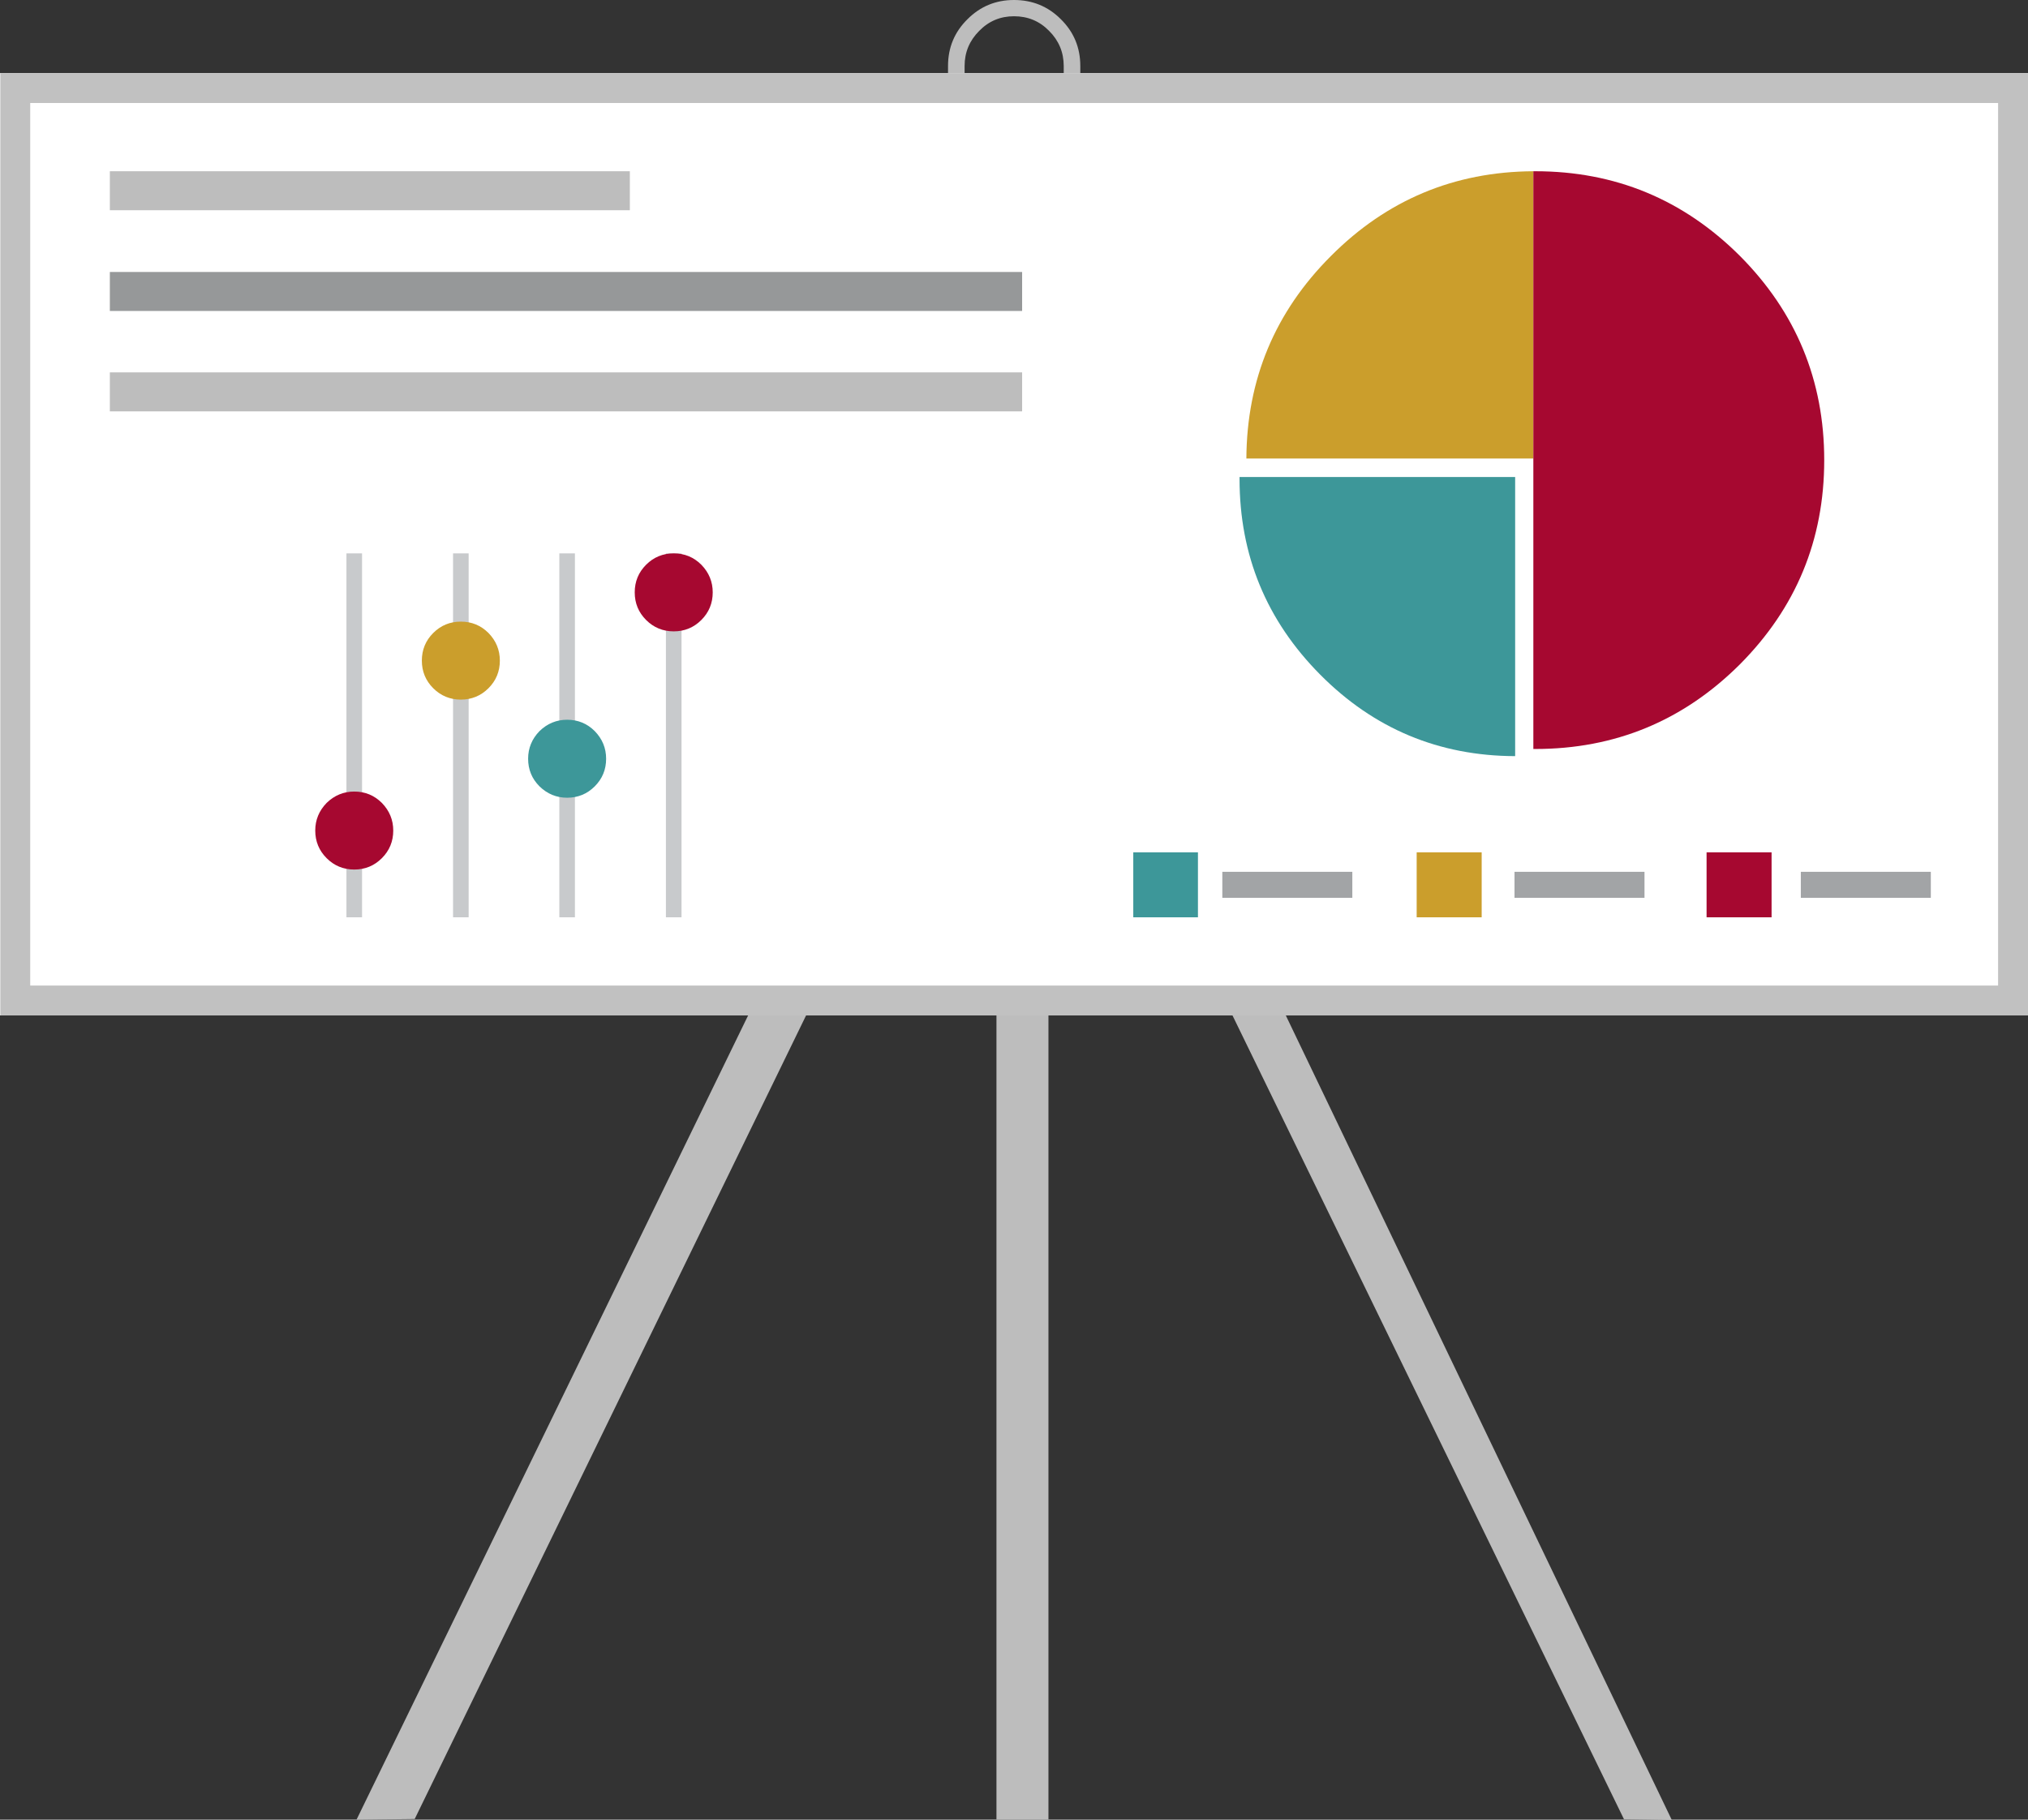
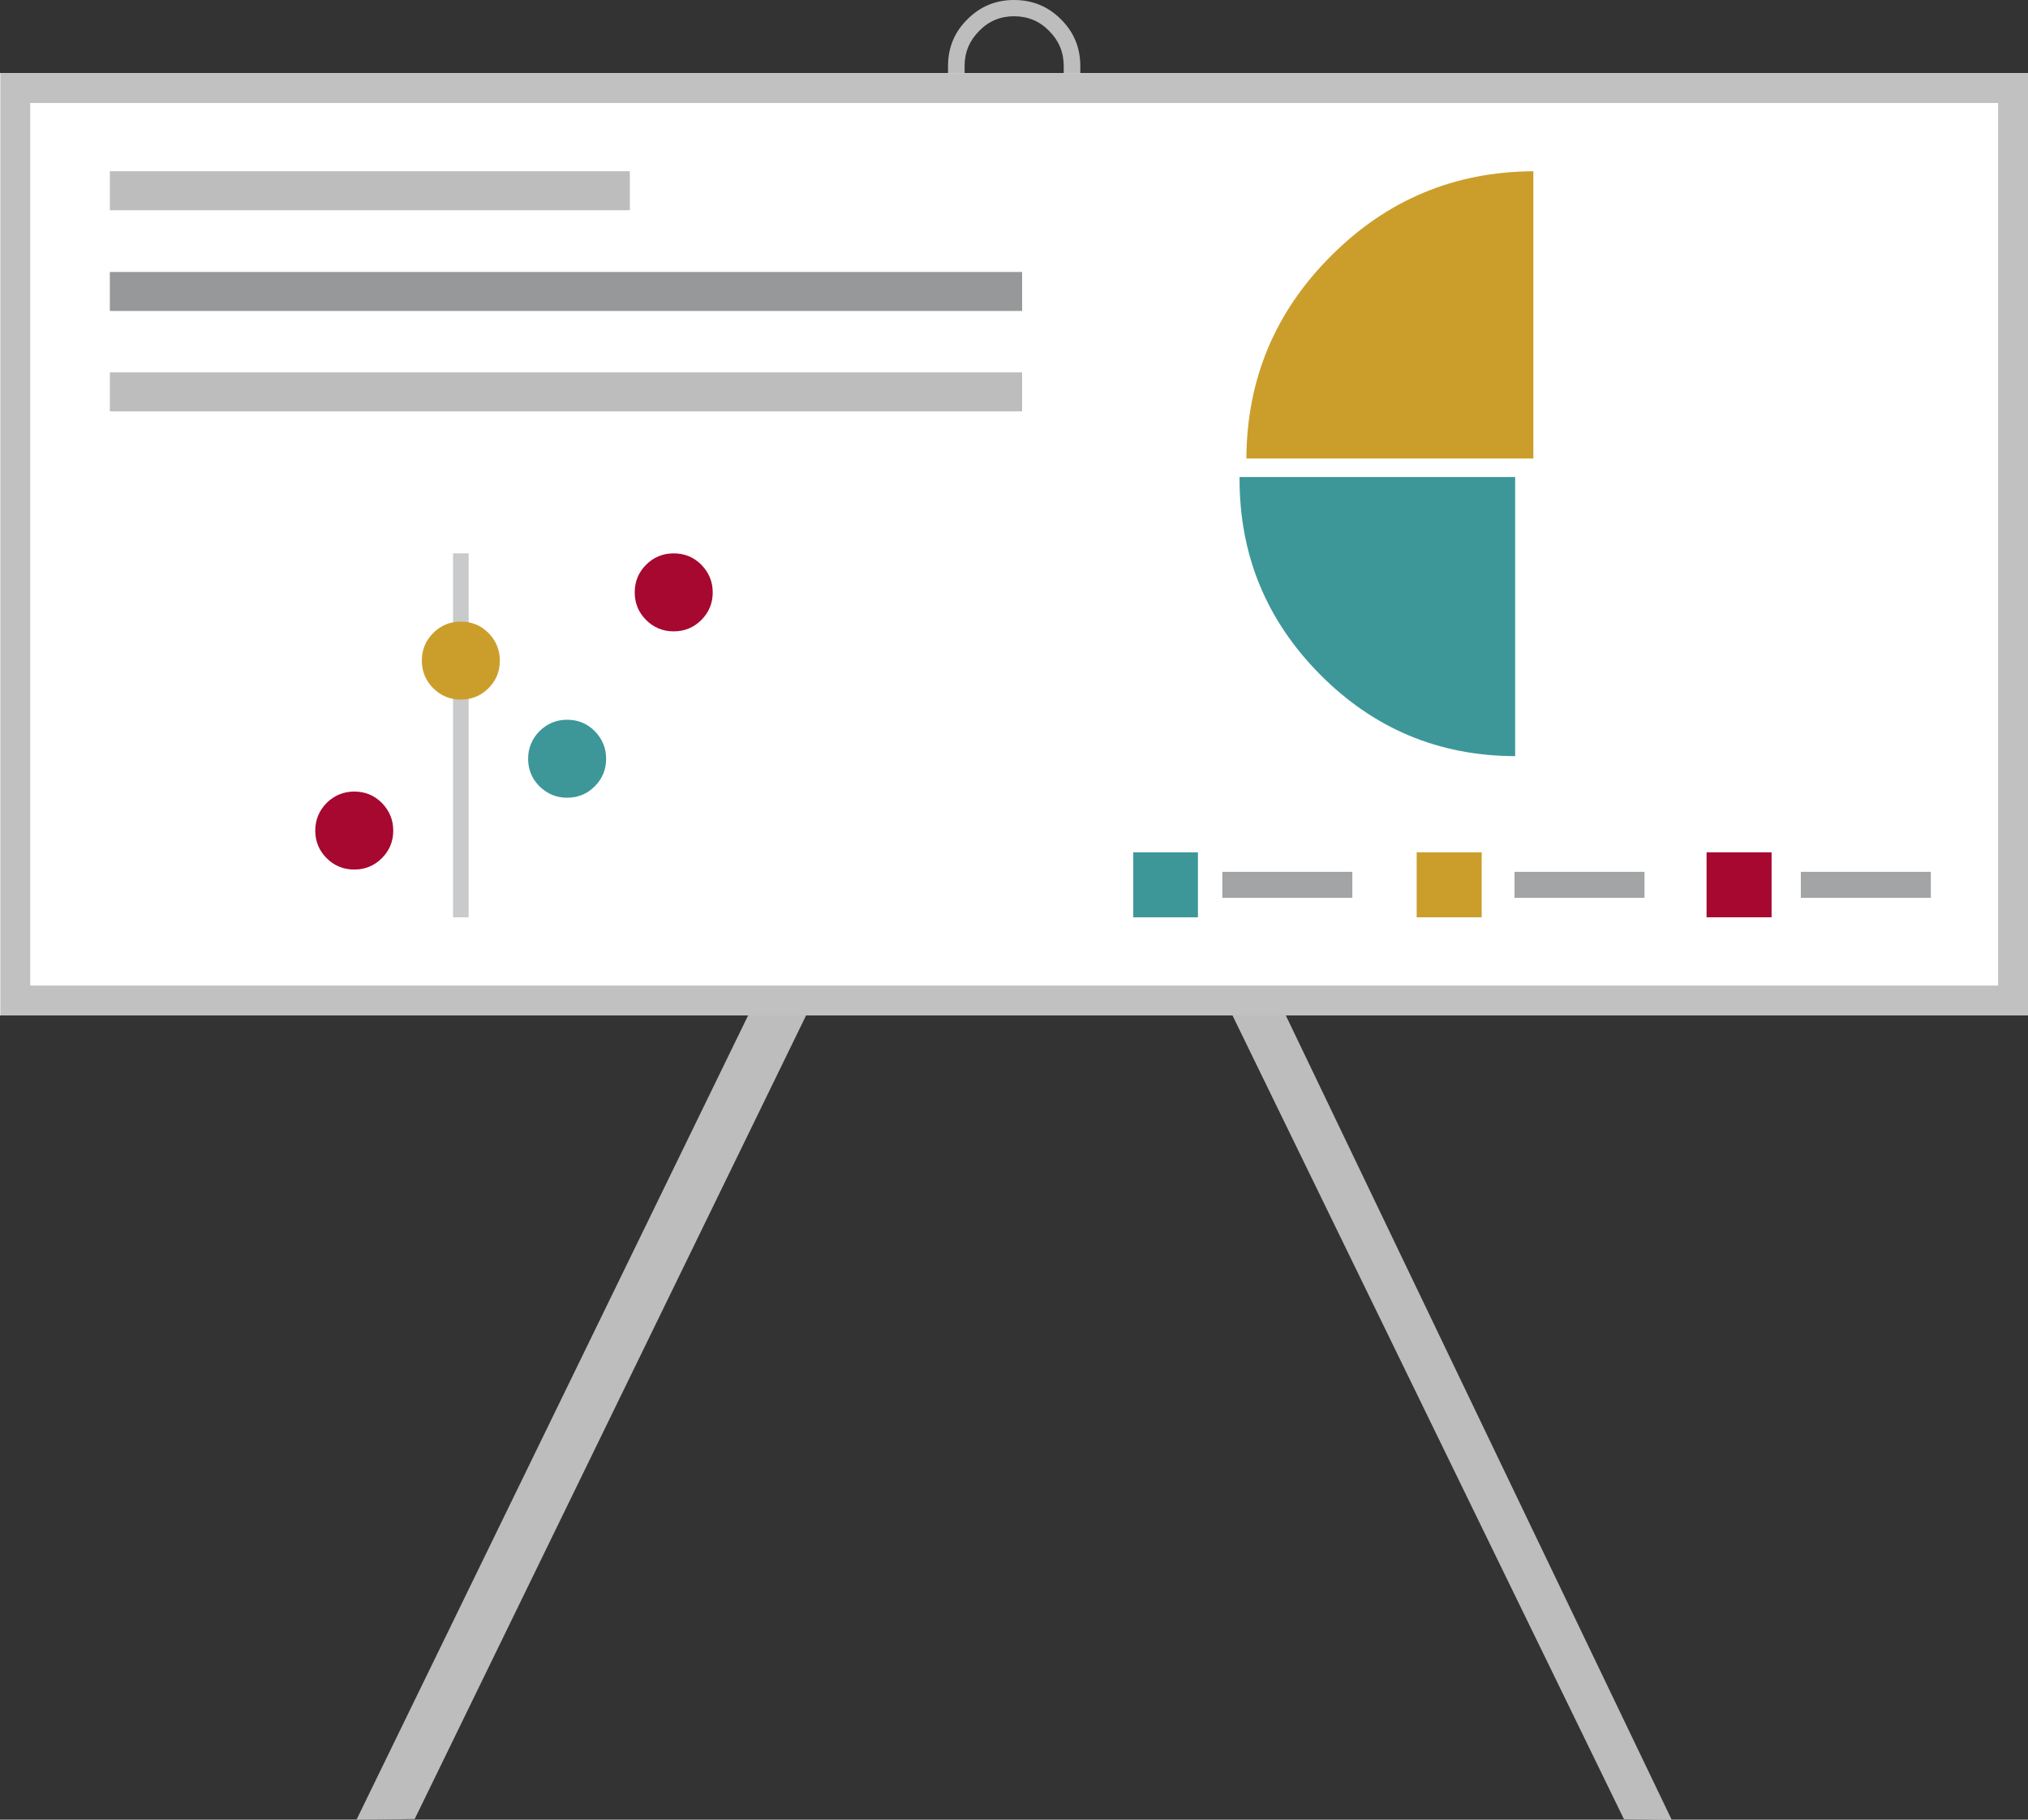
<svg xmlns="http://www.w3.org/2000/svg" id="280px_Chart_With_Pie_ActionScript3.0" image-rendering="auto" baseProfile="basic" version="1.1" x="0px" y="0px" width="312" height="280">
  <rect width="100%" height="100%" fill="#333333" stroke="none" />
  <g id="Step_01r1" overflow="visible">
    <g id="Bord" transform="translate(156 140)">
      <animateTransform attributeName="transform" additive="replace" type="translate" repeatCount="1" dur="5.042s" keyTimes="0;.14;1" values="156,144.25;156,140;156,140" fill="freeze" />
      <g>
        <g>
          <g id="Layer21_0_FILL">
            <path fill="#BDBDBD" stroke="none" d="M11.35 -72.75L4.15 -76.3 -101.15 140 -92.2 139.9 11.35 -72.75Z" />
          </g>
        </g>
        <g>
          <g id="Layer22_0_FILL">
            <path fill="#BDBDBD" stroke="none" d="M-2.55 -76.25L-9.7 -72.7 93.85 139.95 101.2 140.05 -2.55 -76.25Z" />
          </g>
        </g>
        <g>
          <g id="Layer23_0_FILL">
-             <path fill="#BDBDBD" stroke="none" d="M5.3 140L5.3 -96.9 -2.7 -96.9 -2.7 140 5.3 140Z" />
+             <path fill="#BDBDBD" stroke="none" d="M5.3 140Z" />
          </g>
        </g>
        <g>
          <g id="Layer24_0_FILL">
            <path fill="#BDBDBD" stroke="none" d="M7.2 -137.05Q4.25 -140 0 -140 -4.2 -140 -7.15 -137.05 -10.15 -134.1 -10.15 -129.85L-10.15 -126.2Q-10.15 -121.95 -7.15 -119 -4.2 -116 0 -116 4.25 -116 7.2 -119 10.2 -121.95 10.2 -126.2L10.2 -129.85Q10.2 -134.1 7.2 -137.05M7.65 -129.85L7.65 -126.2Q7.65 -123.05 5.4 -120.8 3.2 -118.55 0 -118.55 -3.15 -118.55 -5.35 -120.8 -7.6 -123.05 -7.6 -126.2L-7.6 -129.85Q-7.6 -133 -5.35 -135.25 -3.15 -137.5 0 -137.5 3.2 -137.5 5.4 -135.25 7.65 -133 7.65 -129.85Z" />
          </g>
        </g>
        <g>
          <g>
            <g id="Layer25_0_FILL">
              <path fill="#FFF" stroke="none" d="M-156 -128.75L-156 16.25 156.05 16.25 156.05 -128.75 -156 -128.75Z" />
            </g>
          </g>
          <g>
            <g id="Layer26_0_FILL">
              <path fill="#C1C1C1" stroke="none" d="M-155.95 -128.75L-155.95 16.25 156.05 16.25 156.05 -128.75 -155.95 -128.75M-151.35 11.65L-151.35 -124.15 151.4 -124.15 151.4 11.65 -151.35 11.65Z" />
            </g>
          </g>
        </g>
      </g>
    </g>
    <g>
      <g id="Line_5" transform="translate(56.9 29.35)" opacity="1">
        <animateTransform attributeName="transform" additive="replace" type="translate" repeatCount="1" dur="5.042s" keyTimes="0;.19;.38;1" values="16.851,29.35;16.851,29.35;16.9,29.35;16.9,29.35" fill="freeze" />
        <animateTransform attributeName="transform" additive="sum" type="scale" repeatCount="1" dur="5.042s" keyTimes="0;.19;.38;1" values=".012,1;.012,1;1,1;1,1" fill="freeze" />
        <animateTransform attributeName="transform" additive="sum" type="translate" repeatCount="1" dur="5.042s" keyTimes="0;.19;.38;1" values="36,0;36,0;40,0;40,0" fill="freeze" />
        <animate attributeName="opacity" repeatCount="1" dur="5.042s" keyTimes="0;.19;.38;1" values="0;0;1;1" fill="freeze" />
        <g>
          <g id="Layer20_0_FILL">
            <path fill="#BDBDBD" stroke="none" d="M40 3L40 -3 -40 -3 -40 3 40 3Z" />
          </g>
        </g>
      </g>
      <animate attributeName="display" fill="freeze" repeatCount="1" dur="5.042s" keyTimes="0;.19;1" values="none;inline;inline" />
    </g>
    <g>
      <g id="Line_4" transform="translate(87.1 44.85)" opacity="1">
        <animateTransform attributeName="transform" additive="replace" type="translate" repeatCount="1" dur="5.042s" keyTimes="0;1" values="16.9,44.85;16.9,44.85" fill="freeze" />
        <animateTransform attributeName="transform" additive="sum" type="scale" repeatCount="1" dur="5.042s" keyTimes="0;.264;.529;1" values=".007,1;.007,1;1,1;1,1" fill="freeze" />
        <animateTransform attributeName="transform" additive="sum" type="translate" repeatCount="1" dur="5.042s" keyTimes="0;.264;.529;1" values="70.15,0;70.15,0;70.2,0;70.2,0" fill="freeze" />
        <animate attributeName="opacity" repeatCount="1" dur="5.042s" keyTimes="0;.264;.529;1" values="0;0;1;1" fill="freeze" />
        <g>
          <g id="Layer19_0_FILL">
            <path fill="#969899" stroke="none" d="M70.15 3L70.15 -3 -70.2 -3 -70.2 3 70.15 3Z" />
          </g>
        </g>
      </g>
      <animate attributeName="display" fill="freeze" repeatCount="1" dur="5.042s" keyTimes="0;.264;1" values="none;inline;inline" />
    </g>
    <g>
      <g id="Line_03" transform="translate(87.1 60.3)" opacity="1">
        <animateTransform attributeName="transform" additive="replace" type="translate" repeatCount="1" dur="5.042s" keyTimes="0;1" values="16.9,60.3;16.9,60.3" fill="freeze" />
        <animateTransform attributeName="transform" additive="sum" type="scale" repeatCount="1" dur="5.042s" keyTimes="0;.331;.661;1" values=".007,1;.007,1;1,1;1,1" fill="freeze" />
        <animateTransform attributeName="transform" additive="sum" type="translate" repeatCount="1" dur="5.042s" keyTimes="0;.331;.661;1" values="70.15,0;70.15,0;70.2,0;70.2,0" fill="freeze" />
        <animate attributeName="opacity" repeatCount="1" dur="5.042s" keyTimes="0;.331;.661;1" values="0;0;1;1" fill="freeze" />
        <g>
          <g id="Layer18_0_FILL">
            <path fill="#BDBDBD" stroke="none" d="M70.15 3L70.15 -3 -70.2 -3 -70.2 3 70.15 3Z" />
          </g>
        </g>
      </g>
      <animate attributeName="display" fill="freeze" repeatCount="1" dur="5.042s" keyTimes="0;.331;1" values="none;inline;inline" />
    </g>
    <g>
      <g id="Sound-Bar_7" transform="translate(54.5 113.15)" opacity="1">
        <animateTransform attributeName="transform" additive="replace" type="translate" repeatCount="1" dur="5.042s" keyTimes="0;.405;.578;1" values="54.5,141.201;54.5,141.201;54.5,141.15;54.5,141.15" fill="freeze" />
        <animateTransform attributeName="transform" additive="sum" type="scale" repeatCount="1" dur="5.042s" keyTimes="0;.405;.578;1" values="1,.014;1,.014;1,1;1,1" fill="freeze" />
        <animateTransform attributeName="transform" additive="sum" type="translate" repeatCount="1" dur="5.042s" keyTimes="0;.405;.578;1" values="0,-31.6;0,-31.6;0,-28;0,-28" fill="freeze" />
        <animate attributeName="opacity" repeatCount="1" dur="5.042s" keyTimes="0;.405;.578;1" values="0;0;1;1" fill="freeze" />
        <g>
          <g id="Layer17_0_FILL">
-             <path fill="#C8CACC" stroke="none" d="M1.2 28L1.2 -28 -1.2 -28 -1.2 28 1.2 28Z" />
-           </g>
+             </g>
        </g>
      </g>
      <animate attributeName="display" fill="freeze" repeatCount="1" dur="5.042s" keyTimes="0;.405;1" values="none;inline;inline" />
    </g>
    <g>
      <g id="Sound-Bar_6" transform="translate(70.9 113.15)" opacity="1">
        <animateTransform attributeName="transform" additive="replace" type="translate" repeatCount="1" dur="5.042s" keyTimes="0;.463;.62;1" values="70.9,141.201;70.9,141.201;70.9,141.15;70.9,141.15" fill="freeze" />
        <animateTransform attributeName="transform" additive="sum" type="scale" repeatCount="1" dur="5.042s" keyTimes="0;.463;.62;1" values="1,.021;1,.021;1,1;1,1" fill="freeze" />
        <animateTransform attributeName="transform" additive="sum" type="translate" repeatCount="1" dur="5.042s" keyTimes="0;.463;.62;1" values="0,-30.4;0,-30.4;0,-28;0,-28" fill="freeze" />
        <animate attributeName="opacity" repeatCount="1" dur="5.042s" keyTimes="0;.463;.62;1" values="0;0;1;1" fill="freeze" />
        <g>
          <g id="Layer16_0_FILL">
            <path fill="#C8CACC" stroke="none" d="M1.2 28L1.2 -28 -1.2 -28 -1.2 28 1.2 28Z" />
          </g>
        </g>
      </g>
      <animate attributeName="display" fill="freeze" repeatCount="1" dur="5.042s" keyTimes="0;.463;1" values="none;inline;inline" />
    </g>
    <g>
      <g id="Sound-Bar_5" transform="translate(87.25 113.15)" opacity="1">
        <animateTransform attributeName="transform" additive="replace" type="translate" repeatCount="1" dur="5.042s" keyTimes="0;.521;.669;1" values="87.25,141.201;87.25,141.201;87.25,141.15;87.25,141.15" fill="freeze" />
        <animateTransform attributeName="transform" additive="sum" type="scale" repeatCount="1" dur="5.042s" keyTimes="0;.521;.669;1" values="1,.014;1,.014;1,1;1,1" fill="freeze" />
        <animateTransform attributeName="transform" additive="sum" type="translate" repeatCount="1" dur="5.042s" keyTimes="0;.521;.669;1" values="0,-31.6;0,-31.6;0,-28;0,-28" fill="freeze" />
        <animate attributeName="opacity" repeatCount="1" dur="5.042s" keyTimes="0;.521;.669;1" values="0;0;1;1" fill="freeze" />
        <g>
          <g id="Layer15_0_FILL">
-             <path fill="#C8CACC" stroke="none" d="M1.2 28L1.2 -28 -1.2 -28 -1.2 28 1.2 28Z" />
-           </g>
+             </g>
        </g>
      </g>
      <animate attributeName="display" fill="freeze" repeatCount="1" dur="5.042s" keyTimes="0;.521;1" values="none;inline;inline" />
    </g>
    <g>
      <g id="Sound-Bar_04" transform="translate(103.65 113.15)" opacity="1">
        <animateTransform attributeName="transform" additive="replace" type="translate" repeatCount="1" dur="5.042s" keyTimes="0;.578;.719;1" values="103.65,141.201;103.65,141.201;103.65,141.15;103.65,141.15" fill="freeze" />
        <animateTransform attributeName="transform" additive="sum" type="scale" repeatCount="1" dur="5.042s" keyTimes="0;.578;.719;1" values="1,.014;1,.014;1,1;1,1" fill="freeze" />
        <animateTransform attributeName="transform" additive="sum" type="translate" repeatCount="1" dur="5.042s" keyTimes="0;.578;.719;1" values="0,-31.6;0,-31.6;0,-28;0,-28" fill="freeze" />
        <animate attributeName="opacity" repeatCount="1" dur="5.042s" keyTimes="0;.578;.719;1" values="0;0;1;1" fill="freeze" />
        <g>
          <g id="Layer14_0_FILL">
-             <path fill="#C8CACC" stroke="none" d="M1.2 28L1.2 -28 -1.2 -28 -1.2 28 1.2 28Z" />
-           </g>
+             </g>
        </g>
      </g>
      <animate attributeName="display" fill="freeze" repeatCount="1" dur="5.042s" keyTimes="0;.579;1" values="none;inline;inline" />
    </g>
    <g>
      <g id="Ball_7" transform="translate(54.5 127.8)">
        <g>
          <g id="Layer13_0_FILL">
            <path fill="#A60830" stroke="none" d="M4.25 -4.25Q2.5 -6 0 -6 -2.45 -6 -4.25 -4.25 -6 -2.45 -6 0 -6 2.5 -4.25 4.25 -2.5 6 0 6 2.5 6 4.25 4.25 6 2.5 6 0 6 -2.45 4.25 -4.25Z" />
          </g>
        </g>
      </g>
      <animate attributeName="display" fill="freeze" repeatCount="1" dur="5.042s" keyTimes="0;.628;1" values="none;inline;inline" />
    </g>
    <g>
      <g id="Ball_6" transform="translate(70.9 101.65)">
        <g>
          <g id="Layer12_0_FILL">
            <path fill="#CB9E2C" stroke="none" d="M4.25 -4.25Q2.5 -6 0 -6 -2.5 -6 -4.25 -4.25 -6 -2.5 -6 0 -6 2.5 -4.25 4.25 -2.5 6 0 6 2.5 6 4.25 4.25 6 2.5 6 0 6 -2.45 4.25 -4.25Z" />
          </g>
        </g>
      </g>
      <animate attributeName="display" fill="freeze" repeatCount="1" dur="5.042s" keyTimes="0;.661;1" values="none;inline;inline" />
    </g>
    <g>
      <g id="Ball_5" transform="translate(87.25 116.75)">
        <g>
          <g id="Layer11_0_FILL">
            <path fill="#3D9799" stroke="none" d="M4.25 -4.25Q2.5 -6 0 -6 -2.45 -6 -4.25 -4.25 -6 -2.45 -6 0 -6 2.5 -4.25 4.25 -2.45 6 0 6 2.5 6 4.25 4.25 6 2.5 6 0 6 -2.45 4.25 -4.25Z" />
          </g>
        </g>
      </g>
      <animate attributeName="display" fill="freeze" repeatCount="1" dur="5.042s" keyTimes="0;.702;1" values="none;inline;inline" />
    </g>
    <g>
      <g id="Ball_04" transform="translate(103.65 91.15)">
        <g>
          <g id="Layer10_0_FILL">
            <path fill="#A60830" stroke="none" d="M4.25 -4.25Q2.5 -6 0 -6 -2.5 -6 -4.25 -4.25 -6 -2.5 -6 0 -6 2.5 -4.25 4.25 -2.5 6 0 6 2.5 6 4.25 4.25 6 2.5 6 0 6 -2.45 4.25 -4.25Z" />
          </g>
        </g>
      </g>
      <animate attributeName="display" fill="freeze" repeatCount="1" dur="5.042s" keyTimes="0;.744;1" values="none;inline;inline" />
    </g>
    <g>
      <g id="Key_Green" transform="translate(179.3 136.15)" opacity="1">
        <animateTransform attributeName="transform" additive="replace" type="translate" repeatCount="1" dur="5.042s" keyTimes="0;1" values="174.35,136.15;174.35,136.15" fill="freeze" />
        <animateTransform attributeName="transform" additive="sum" type="scale" repeatCount="1" dur="5.042s" keyTimes="0;.702;.769;1" values=".085,1;.085,1;1,1;1,1" fill="freeze" />
        <animateTransform attributeName="transform" additive="sum" type="translate" repeatCount="1" dur="5.042s" keyTimes="0;.702;.769;1" values="4.1,0;4.1,0;4.95,0;4.95,0" fill="freeze" />
        <animate attributeName="opacity" repeatCount="1" dur="5.042s" keyTimes="0;.702;.769;1" values="0;0;1;1" fill="freeze" />
        <g>
          <g id="Layer9_0_FILL">
            <path fill="#3D9799" stroke="none" d="M5 -5L-4.95 -5 -4.95 5 5 5 5 -5Z" />
          </g>
        </g>
      </g>
      <animate attributeName="display" fill="freeze" repeatCount="1" dur="5.042s" keyTimes="0;.702;1" values="none;inline;inline" />
    </g>
    <g>
      <g id="Key_Bar_5" transform="translate(198.05 136.15)" opacity="1">
        <animateTransform attributeName="transform" additive="replace" type="translate" repeatCount="1" dur="5.042s" keyTimes="0;1" values="188.05,136.15;188.05,136.15" fill="freeze" />
        <animateTransform attributeName="transform" additive="sum" type="scale" repeatCount="1" dur="5.042s" keyTimes="0;.735;.802;1" values=".02,1;.02,1;1,1;1,1" fill="freeze" />
        <animateTransform attributeName="transform" additive="sum" type="translate" repeatCount="1" dur="5.042s" keyTimes="0;.735;.802;1" values="7.5,0;7.5,0;10,0;10,0" fill="freeze" />
        <animate attributeName="opacity" repeatCount="1" dur="5.042s" keyTimes="0;.735;.802;1" values="0;0;1;1" fill="freeze" />
        <g>
          <g id="Layer8_0_FILL">
            <path fill="#A2A4A6" stroke="none" d="M10 2L10 -2 -10 -2 -10 2 10 2Z" />
          </g>
        </g>
      </g>
      <animate attributeName="display" fill="freeze" repeatCount="1" dur="5.042s" keyTimes="0;.736;1" values="none;inline;inline" />
    </g>
    <g>
      <g id="Key_Yellow" transform="translate(222.95 136.15)" opacity="1">
        <animateTransform attributeName="transform" additive="replace" type="translate" repeatCount="1" dur="5.042s" keyTimes="0;.769;.835;1" values="217.901,136.15;217.901,136.15;217.95,136.15;217.95,136.15" fill="freeze" />
        <animateTransform attributeName="transform" additive="sum" type="scale" repeatCount="1" dur="5.042s" keyTimes="0;.769;.835;1" values=".06,1;.06,1;1,1;1,1" fill="freeze" />
        <animateTransform attributeName="transform" additive="sum" type="translate" repeatCount="1" dur="5.042s" keyTimes="0;.769;.835;1" values="4.15,0;4.15,0;5,0;5,0" fill="freeze" />
        <animate attributeName="opacity" repeatCount="1" dur="5.042s" keyTimes="0;.769;.835;1" values="0;0;1;1" fill="freeze" />
        <g>
          <g id="Layer7_0_FILL">
            <path fill="#CB9E2C" stroke="none" d="M5 -5L-5 -5 -5 5 5 5 5 -5Z" />
          </g>
        </g>
      </g>
      <animate attributeName="display" fill="freeze" repeatCount="1" dur="5.042s" keyTimes="0;.769;1" values="none;inline;inline" />
    </g>
    <g>
      <g id="Key_Bar_4" transform="translate(243 136.15)" opacity="1">
        <animateTransform attributeName="transform" additive="replace" type="translate" repeatCount="1" dur="5.042s" keyTimes="0;.802;.868;1" values="233.001,136.15;233.001,136.15;233,136.15;233,136.15" fill="freeze" />
        <animateTransform attributeName="transform" additive="sum" type="scale" repeatCount="1" dur="5.042s" keyTimes="0;.802;.868;1" values=".035,1;.035,1;1,1;1,1" fill="freeze" />
        <animateTransform attributeName="transform" additive="sum" type="translate" repeatCount="1" dur="5.042s" keyTimes="0;.802;.868;1" values="8.55,0;8.55,0;10,0;10,0" fill="freeze" />
        <animate attributeName="opacity" repeatCount="1" dur="5.042s" keyTimes="0;.802;.868;1" values="0;0;1;1" fill="freeze" />
        <g>
          <g id="Layer6_0_FILL">
            <path fill="#A2A4A6" stroke="none" d="M10 -2L-10 -2 -10 2 10 2 10 -2Z" />
          </g>
        </g>
      </g>
      <animate attributeName="display" fill="freeze" repeatCount="1" dur="5.042s" keyTimes="0;.802;1" values="none;inline;inline" />
    </g>
    <g>
      <g id="Key_Red" transform="translate(267.55 136.15)" opacity="1">
        <animateTransform attributeName="transform" additive="replace" type="translate" repeatCount="1" dur="5.042s" keyTimes="0;.835;.901;1" values="262.5,136.15;262.5,136.15;262.55,136.15;262.55,136.15" fill="freeze" />
        <animateTransform attributeName="transform" additive="sum" type="scale" repeatCount="1" dur="5.042s" keyTimes="0;.835;.901;1" values=".04,1;.04,1;1,1;1,1" fill="freeze" />
        <animateTransform attributeName="transform" additive="sum" type="translate" repeatCount="1" dur="5.042s" keyTimes="0;1" values="5,0;5,0" fill="freeze" />
        <animate attributeName="opacity" repeatCount="1" dur="5.042s" keyTimes="0;.835;.901;1" values="0;0;1;1" fill="freeze" />
        <g>
          <g id="Layer5_0_FILL">
            <path fill="#A60830" stroke="none" d="M5 -5L-5 -5 -5 5 5 5 5 -5Z" />
          </g>
        </g>
      </g>
      <animate attributeName="display" fill="freeze" repeatCount="1" dur="5.042s" keyTimes="0;.835;1" values="none;inline;inline" />
    </g>
    <g>
      <g id="Key_Bar_03" transform="translate(287.05 136.15)" opacity="1">
        <animateTransform attributeName="transform" additive="replace" type="translate" repeatCount="1" dur="5.042s" keyTimes="0;1" values="277.05,136.15;277.05,136.15" fill="freeze" />
        <animateTransform attributeName="transform" additive="sum" type="scale" repeatCount="1" dur="5.042s" keyTimes="0;.868;.926;1" values=".02,1;.02,1;1,1;1,1" fill="freeze" />
        <animateTransform attributeName="transform" additive="sum" type="translate" repeatCount="1" dur="5.042s" keyTimes="0;.868;.926;1" values="7.5,0;7.5,0;10,0;10,0" fill="freeze" />
        <animate attributeName="opacity" repeatCount="1" dur="5.042s" keyTimes="0;.868;.926;1" values="0;0;1;1" fill="freeze" />
        <g>
          <g id="Layer4_0_FILL">
            <path fill="#A2A4A6" stroke="none" d="M10 2L10 -2 -10 -2 -10 2 10 2Z" />
          </g>
        </g>
      </g>
      <animate attributeName="display" fill="freeze" repeatCount="1" dur="5.042s" keyTimes="0;.868;1" values="none;inline;inline" />
    </g>
    <g>
      <g id="Pie_Yellow" transform="translate(213.8 48.45)" opacity="1">
        <animate attributeName="opacity" repeatCount="1" dur="5.042s" keyTimes="0;.835;.901;1" values="0;0;1;1" fill="freeze" />
        <g>
          <g id="Layer3_0_FILL">
            <path fill="#CB9E2C" stroke="none" d="M-9.05 -9.05Q-21.95 3.85 -22.05 22.1L22.1 22.1 22.1 -22.1Q3.85 -22 -9.05 -9.05Z" />
          </g>
        </g>
      </g>
      <animate attributeName="display" fill="freeze" repeatCount="1" dur="5.042s" keyTimes="0;.835;1" values="none;inline;inline" />
    </g>
    <g>
      <g id="Pie_Red" transform="translate(258.25 70.8)" opacity="1">
        <animate attributeName="opacity" repeatCount="1" dur="5.042s" keyTimes="0;.876;.95;1" values="0;0;1;1" fill="freeze" />
        <g>
          <g id="Layer2_0_FILL">
-             <path fill="#A60830" stroke="none" d="M-22.05 -44.45L-22.35 -44.45 -22.35 44.45 -22.05 44.45Q-3.65 44.45 9.4 31.45 22.4 18.4 22.4 0 22.4 -18.4 9.4 -31.45 -3.65 -44.45 -22.05 -44.45Z" />
-           </g>
+             </g>
        </g>
      </g>
      <animate attributeName="display" fill="freeze" repeatCount="1" dur="5.042s" keyTimes="0;.876;1" values="none;inline;inline" />
    </g>
    <g>
      <g id="Pie_Teal" transform="translate(211.9 94.9)" opacity="1">
        <animate attributeName="opacity" repeatCount="1" dur="5.042s" keyTimes="0;.901;.992;1" values="0;0;1;1" fill="freeze" />
        <g>
          <g id="Layer1_0_FILL">
            <path fill="#3D9799" stroke="none" d="M-21.2 -21.5L-21.2 -21.2Q-21.2 -3.6 -8.8 8.9 3.6 21.4 21.2 21.45L21.2 -21.5 -21.2 -21.5Z" />
          </g>
        </g>
      </g>
      <animate attributeName="display" fill="freeze" repeatCount="1" dur="5.042s" keyTimes="0;.901;1" values="none;inline;inline" />
    </g>
  </g>
</svg>